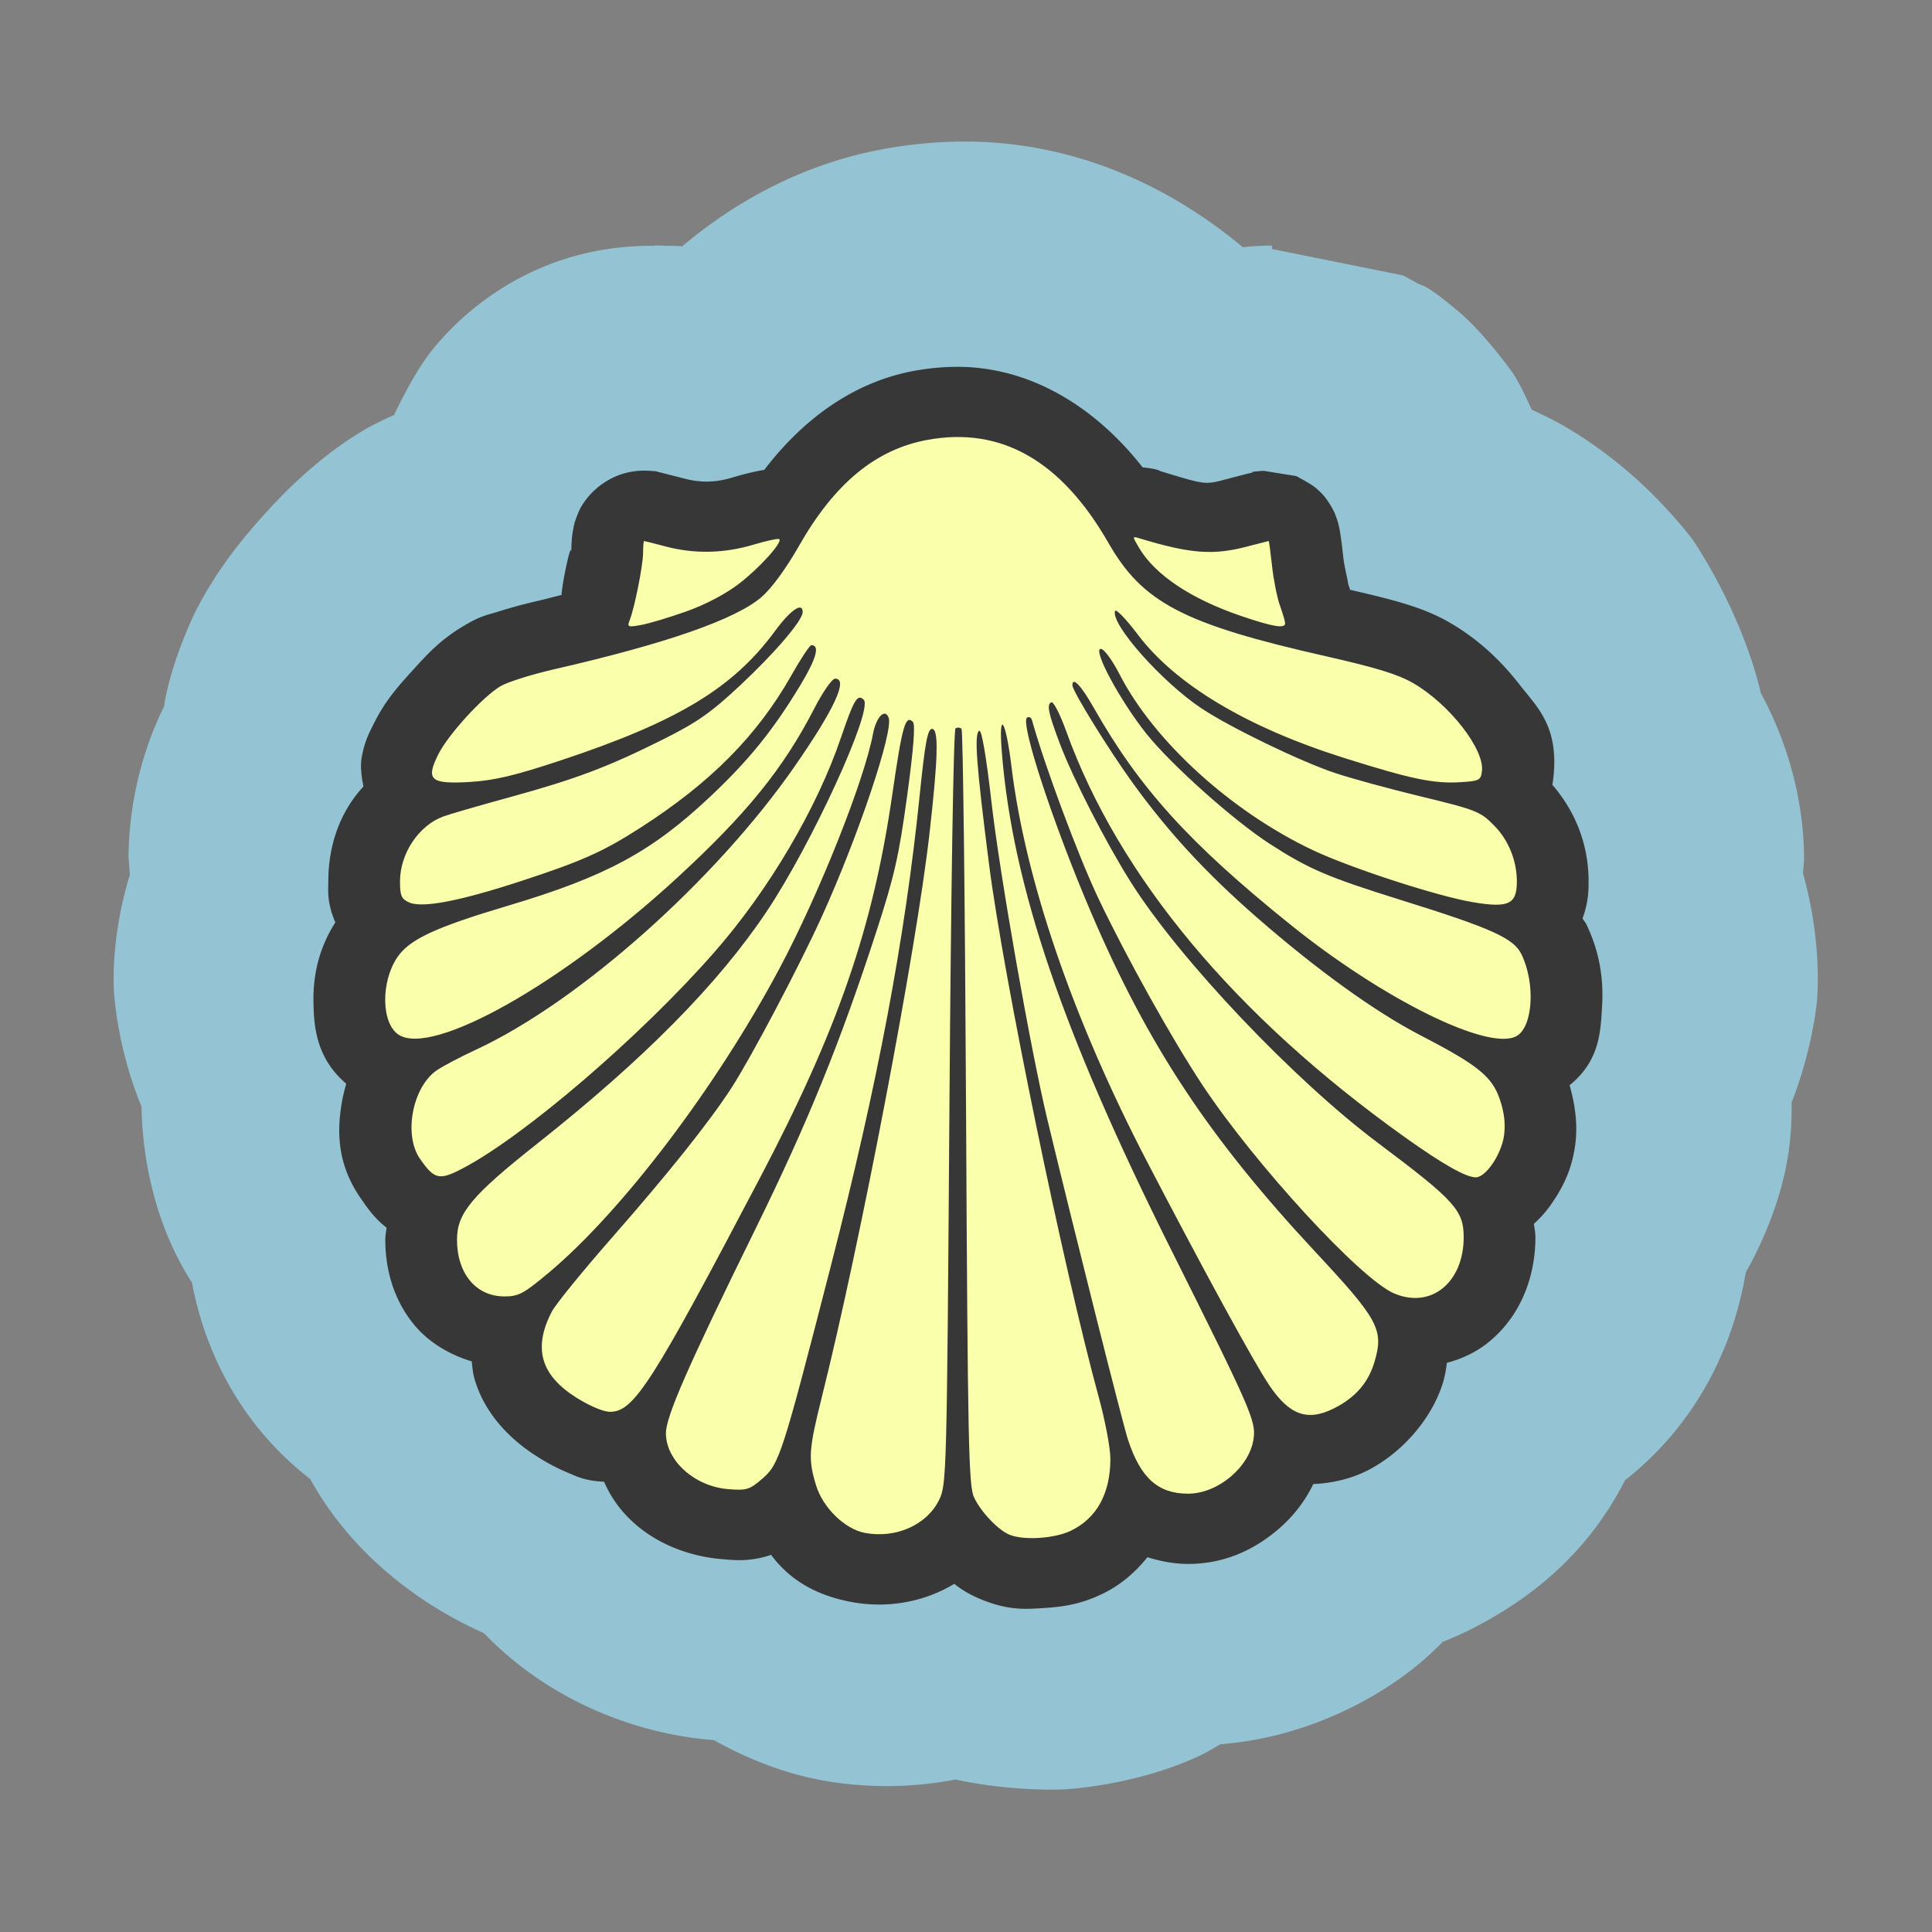
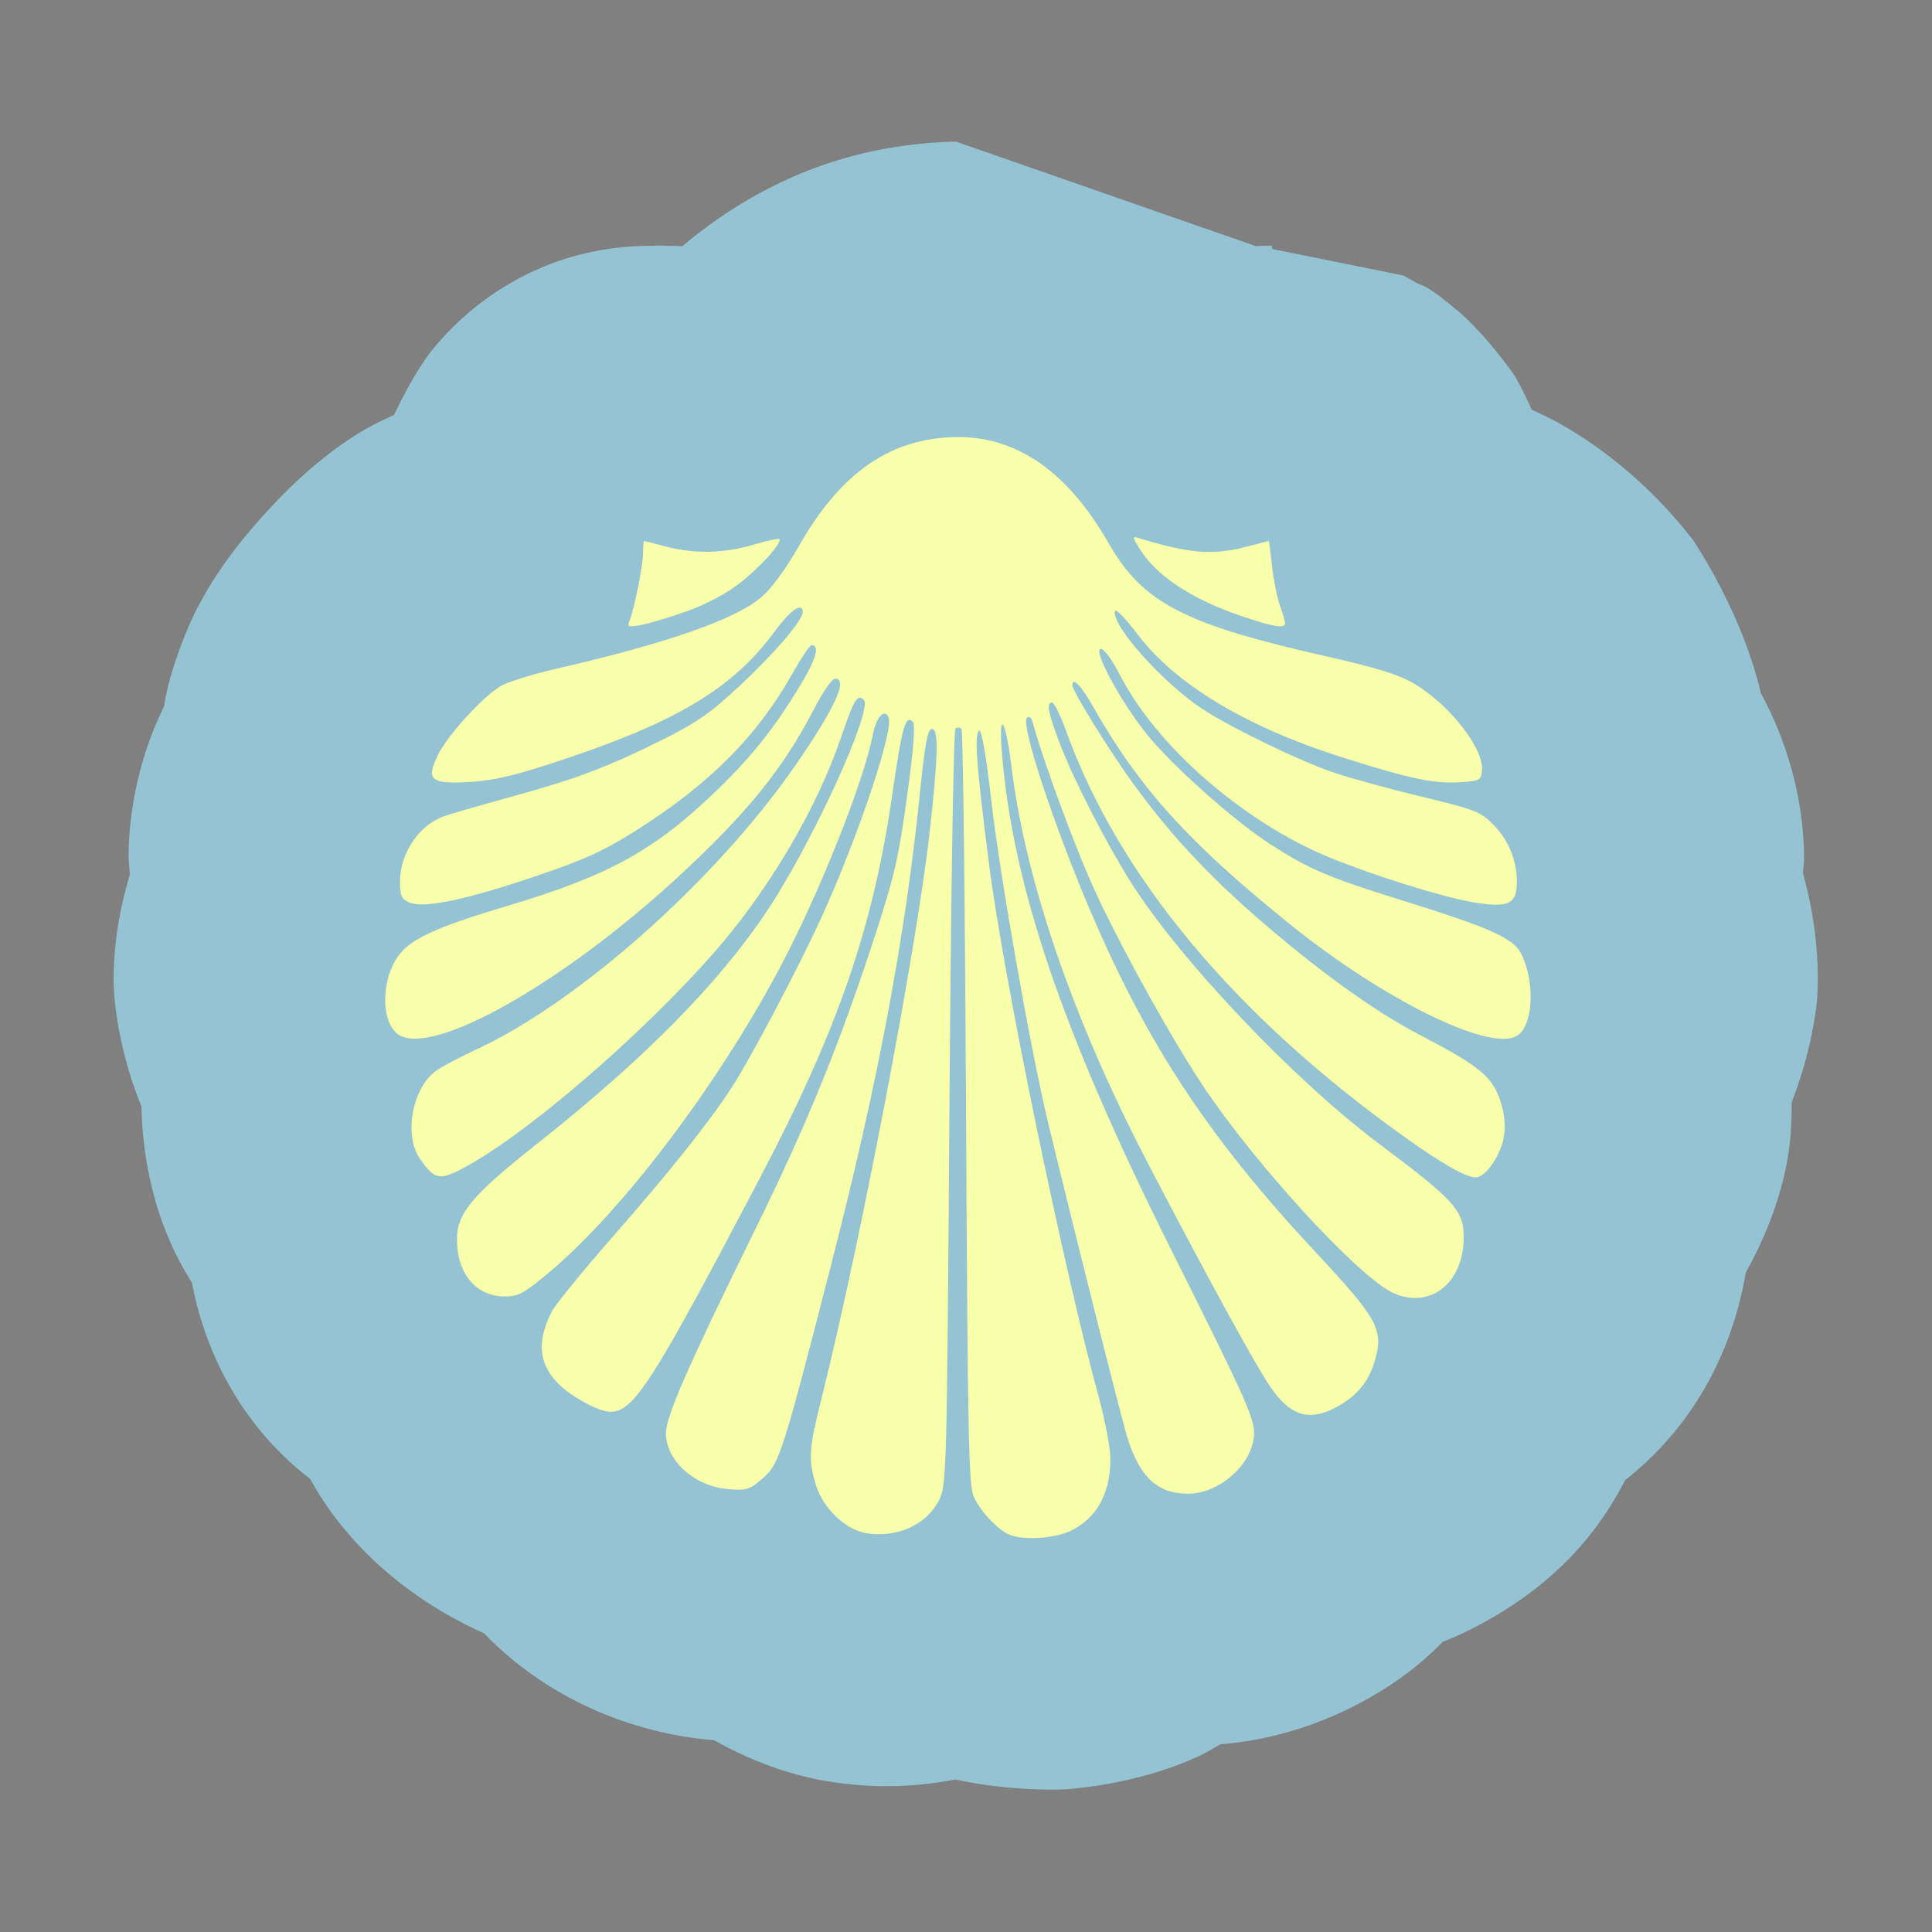
<svg xmlns="http://www.w3.org/2000/svg" xmlns:ns1="http://www.inkscape.org/namespaces/inkscape" xmlns:ns2="http://sodipodi.sourceforge.net/DTD/sodipodi-0.dtd" id="svg2" version="1.1" ns1:version="0.48.2 r9819" width="600" height="600" ns2:docname="Wappen_Bad_Mingolfsheim.svg.png">
  <rect width="100%" height="100%" fill="#808080" stroke="none" />
  <defs id="defs6" />
  <ns2:namedview pagecolor="#ffffff" bordercolor="#666666" borderopacity="1" objecttolerance="10" gridtolerance="10" guidetolerance="10" ns1:pageopacity="0" ns1:pageshadow="2" ns1:window-width="1608" ns1:window-height="784" id="namedview4" showgrid="false" borderlayer="true" ns1:showpageshadow="false" ns1:zoom="0.1675" ns1:cx="394.22245" ns1:cy="311" ns1:window-x="255" ns1:window-y="0" ns1:window-maximized="0" ns1:current-layer="g3805" />
  <g id="g2987" transform="matrix(1.8,0,0,1.8,-429.388,-348.035)">
    <g id="g3805" transform="matrix(0.836,0,0,0.819,65.765,64.312)">
      <g id="g3812" transform="translate(5.86,5.523)">
        <g transform="matrix(0.784,0,0,0.784,755.987,-136.71)" id="g3787" style="fill:#94c4d3">
-           <path style="fill:#94c4d3;fill-opacity:1;stroke:#000000;stroke-width:0;stroke-linecap:round;stroke-linejoin:round;stroke-miterlimit:4;stroke-opacity:1" d="m -456.445,406.356 c -6.371,0.142 -12.716,0.793 -19,1.969 -20.859,3.901 -38.645,13.737 -53.094,26.156 -1.892,-0.172 -3.037,-0.088 -4.469,-0.156 a 54.675,54.675 0 0 0 -0.312,0 l 0,-0.031 c -0.142,-0.006 -0.265,0.005 -0.406,0 a 54.675,54.675 0 0 0 -1.75,-0.031 c 0.059,1.5e-4 -0.403,1.5e-4 -0.344,0 l 0,0.094 c -30.064,-0.336 -49.482,16.487 -58.531,28 -5.038,6.409 -9.63,16.671 -10.062,17.469 -2.963,1.346 -5.968,2.827 -8.625,4.469 -12.376,7.649 -21.572,17.81 -25.25,21.938 -4.06,4.556 -12.535,14.324 -18.656,26.969 -0.24,0.497 -5.951,12.686 -7.844,23.906 -0.061,0.363 -0.069,0.585 -0.125,0.938 -6.338,13.188 -9.375,27.538 -9.375,41.219 0,-0.912 0.269,2.782 0.344,4.125 -3.083,10.281 -4.396,20.511 -4.25,29.25 0.091,5.428 1.59,18.791 7.312,32.969 0.275,14.372 3.618,31.956 13.281,47.312 2.506,13.464 8.054,27.613 18.281,40.156 4.008,4.915 8.334,9.046 12.844,12.625 8.642,15.942 21.043,26.858 32.094,34 4.046,2.615 8.74,5.183 13.688,7.469 16.374,17.378 38.737,26.904 60.25,28.688 3.5e-4,3e-5 0.215,-3.6e-4 0.219,0 9.008,5.17 18.761,8.983 28.344,10.781 11.768,2.208 23.731,2.098 35.281,-0.188 12.914,2.911 25.614,2.852 29.031,2.625 7.233,-0.481 22.229,-2.714 35.344,-9.062 1.896,-0.918 3.6,-2.006 5.375,-3.031 21.588,-1.705 40.55,-11.523 52.719,-22 1.976,-1.701 3.903,-3.577 5.781,-5.5 2.281,-0.939 4.548,-1.922 6.844,-3.094 18.32,-9.346 32.157,-22.319 41.188,-40.406 0.219,-0.176 0.438,-0.321 0.656,-0.5 18.417,-15.107 27.884,-35.632 31.094,-55.281 4.767,-8.596 9.647,-20.471 11.312,-32.625 0.633,-4.615 0.8,-8.907 0.75,-13.031 5.242,-13.654 6.578,-25.677 6.719,-27.875 0.641,-10.04 -0.488,-21.909 -3.719,-33.719 0.045,-1.053 0.281,-3.057 0.281,-3.656 0,-15.44 -4.086,-31.019 -11.375,-44.75 -5.045,-22.005 -17.624,-40.823 -18.094,-41.438 -8.08,-10.577 -19.176,-21.642 -33.469,-30.188 -2.967,-1.774 -5.863,-3.164 -8.75,-4.531 -1.391,-3.12 -3.18,-7.001 -4.781,-9.562 -0.219,-0.35 -7.684,-11.054 -14.75,-17.062 -8.902,-7.569 -8.915,-6.378 -10.844,-7.5 -0.964,-0.561 -1.769,-1.007 -2.375,-1.344 -0.303,-0.168 -0.552,-0.298 -0.75,-0.406 -0.099,-0.054 -0.179,-0.118 -0.25,-0.156 -0.035,-0.019 -0.063,-0.014 -0.094,-0.031 -0.031,-0.017 -0.062,-0.031 -0.062,-0.031 -6.9e-4,-2.9e-4 -28.211,-5.808 -34.469,-7.094 l 0,-0.906 c 0.059,1.5e-4 -0.403,1.5e-4 -0.344,0 a 54.675,54.675 0 0 0 -3.531,0.125 54.675,54.675 0 0 0 -0.406,0 c -1.115,0.083 -2.216,0.189 -3.406,0.312 -19.854,-17 -45.808,-29.036 -75.469,-28.375 z" id="path3803" ns1:connector-curvature="0" />
+           <path style="fill:#94c4d3;fill-opacity:1;stroke:#000000;stroke-width:0;stroke-linecap:round;stroke-linejoin:round;stroke-miterlimit:4;stroke-opacity:1" d="m -456.445,406.356 c -6.371,0.142 -12.716,0.793 -19,1.969 -20.859,3.901 -38.645,13.737 -53.094,26.156 -1.892,-0.172 -3.037,-0.088 -4.469,-0.156 a 54.675,54.675 0 0 0 -0.312,0 l 0,-0.031 c -0.142,-0.006 -0.265,0.005 -0.406,0 a 54.675,54.675 0 0 0 -1.75,-0.031 c 0.059,1.5e-4 -0.403,1.5e-4 -0.344,0 l 0,0.094 c -30.064,-0.336 -49.482,16.487 -58.531,28 -5.038,6.409 -9.63,16.671 -10.062,17.469 -2.963,1.346 -5.968,2.827 -8.625,4.469 -12.376,7.649 -21.572,17.81 -25.25,21.938 -4.06,4.556 -12.535,14.324 -18.656,26.969 -0.24,0.497 -5.951,12.686 -7.844,23.906 -0.061,0.363 -0.069,0.585 -0.125,0.938 -6.338,13.188 -9.375,27.538 -9.375,41.219 0,-0.912 0.269,2.782 0.344,4.125 -3.083,10.281 -4.396,20.511 -4.25,29.25 0.091,5.428 1.59,18.791 7.312,32.969 0.275,14.372 3.618,31.956 13.281,47.312 2.506,13.464 8.054,27.613 18.281,40.156 4.008,4.915 8.334,9.046 12.844,12.625 8.642,15.942 21.043,26.858 32.094,34 4.046,2.615 8.74,5.183 13.688,7.469 16.374,17.378 38.737,26.904 60.25,28.688 3.5e-4,3e-5 0.215,-3.6e-4 0.219,0 9.008,5.17 18.761,8.983 28.344,10.781 11.768,2.208 23.731,2.098 35.281,-0.188 12.914,2.911 25.614,2.852 29.031,2.625 7.233,-0.481 22.229,-2.714 35.344,-9.062 1.896,-0.918 3.6,-2.006 5.375,-3.031 21.588,-1.705 40.55,-11.523 52.719,-22 1.976,-1.701 3.903,-3.577 5.781,-5.5 2.281,-0.939 4.548,-1.922 6.844,-3.094 18.32,-9.346 32.157,-22.319 41.188,-40.406 0.219,-0.176 0.438,-0.321 0.656,-0.5 18.417,-15.107 27.884,-35.632 31.094,-55.281 4.767,-8.596 9.647,-20.471 11.312,-32.625 0.633,-4.615 0.8,-8.907 0.75,-13.031 5.242,-13.654 6.578,-25.677 6.719,-27.875 0.641,-10.04 -0.488,-21.909 -3.719,-33.719 0.045,-1.053 0.281,-3.057 0.281,-3.656 0,-15.44 -4.086,-31.019 -11.375,-44.75 -5.045,-22.005 -17.624,-40.823 -18.094,-41.438 -8.08,-10.577 -19.176,-21.642 -33.469,-30.188 -2.967,-1.774 -5.863,-3.164 -8.75,-4.531 -1.391,-3.12 -3.18,-7.001 -4.781,-9.562 -0.219,-0.35 -7.684,-11.054 -14.75,-17.062 -8.902,-7.569 -8.915,-6.378 -10.844,-7.5 -0.964,-0.561 -1.769,-1.007 -2.375,-1.344 -0.303,-0.168 -0.552,-0.298 -0.75,-0.406 -0.099,-0.054 -0.179,-0.118 -0.25,-0.156 -0.035,-0.019 -0.063,-0.014 -0.094,-0.031 -0.031,-0.017 -0.062,-0.031 -0.062,-0.031 -6.9e-4,-2.9e-4 -28.211,-5.808 -34.469,-7.094 l 0,-0.906 c 0.059,1.5e-4 -0.403,1.5e-4 -0.344,0 a 54.675,54.675 0 0 0 -3.531,0.125 54.675,54.675 0 0 0 -0.406,0 z" id="path3803" ns1:connector-curvature="0" />
        </g>
        <g id="g3778" transform="matrix(0.784,0,0,0.784,86.126,82.517)">
-           <path style="fill:#373737;fill-opacity:1;stroke:#0d0073;stroke-width:0;stroke-miterlimit:4;stroke-opacity:1" d="m 397.125,187.25 c -3.361,0.075 -6.767,0.429 -10.156,1.062 -15.817,2.958 -29.161,12.813 -39.5,26.625 -0.833,0.134 -1.651,0.284 -2.344,0.438 -1.939,0.431 -3.928,0.967 -6.094,1.625 -4.516,1.373 -8.375,1.397 -12.531,0.281 -1.537,-0.413 -2.983,-0.772 -4.094,-1.062 -0.555,-0.145 -1.01,-0.268 -1.438,-0.375 -0.214,-0.054 -0.402,-0.121 -0.688,-0.188 -0.143,-0.033 -0.313,-0.061 -0.625,-0.125 -0.312,-0.064 0.288,-0.223 -2.906,-0.375 a 18.886,18.886 0 0 0 -0.094,0 c -8.421,-0.367 -13.754,4.759 -15.688,7.219 -1.933,2.46 -2.353,3.829 -2.75,4.844 -0.794,2.03 -0.868,2.789 -1,3.469 -0.264,1.359 -0.316,1.953 -0.375,2.625 -0.118,1.344 -0.149,2.536 -0.156,3.875 0.021,-3.986 -2.603,9.23 -2.562,11.344 -2.171,0.537 -3.922,1.049 -6.25,1.594 -3.564,0.834 -7.052,1.796 -10.188,2.812 -3.135,1.017 -4.691,1.044 -9.625,4.094 -6.068,3.75 -9.307,7.459 -13.188,11.812 -3.88,4.354 -7.241,8.19 -10.25,14.406 -1.128,2.33 -2.38,4.584 -3.156,9.188 -0.311,1.846 -0.101,4.634 0.5,7.562 -6.121,6.761 -9.25,15.695 -9.25,25.5 0,2.49 -0.445,5.501 1.844,11.031 -4.428,7.125 -5.87,14.257 -5.75,21.438 0.112,6.703 0.732,14.994 8.625,21.906 -0.372,1.387 -0.745,2.773 -1,4.156 -1.512,8.201 -1.553,17.277 4.812,26.625 1.428,2.097 3.383,5.182 6.812,7.906 -0.134,1.074 -0.344,2.188 -0.344,3.188 0,8.015 2.178,16.242 7.688,23 3.725,4.569 9.179,7.934 15.062,9.719 0.177,1.511 0.271,3.015 0.688,4.531 2.609,9.494 9.436,16.465 16.5,21.031 2.608,1.686 5.169,3.09 7.938,4.281 2.499,1.076 4.639,2.265 9.719,2.5 5.201,12.353 17.637,19.694 31.125,20.812 2.812,0.233 6.701,0.772 12.188,-0.938 0.231,-0.072 0.402,-0.174 0.625,-0.25 4.638,6.405 11.388,10.857 21.312,12.719 9.37,1.758 19.038,-0.02 26.938,-4.906 1.811,1.495 4.069,2.957 7.469,4.344 6.931,2.828 11.335,2.479 16.188,2.156 4.853,-0.323 9.43,-0.947 15.156,-3.719 4.78,-2.314 8.794,-5.801 12.031,-9.938 3.624,1.176 7.32,1.812 10.688,1.812 9.683,0 17.43,-3.872 23.531,-9.125 3.826,-3.294 7.104,-7.401 9.438,-12.344 5.247,-0.206 10.269,-1.597 14,-3.5 9.195,-4.691 17.297,-13.981 20.219,-24.031 0.398,-1.37 0.723,-3.111 0.938,-5.031 3.996,-1.077 7.729,-2.883 10.844,-5.438 8.656,-7.101 12.469,-17.754 12.469,-28.344 0,-1.003 -0.21,-2.306 -0.406,-3.562 2.107,-1.953 3.626,-3.851 4.906,-5.781 2.918,-4.4 5.084,-8.917 5.969,-15.375 0.756,-5.519 -0.057,-11.057 -1.469,-16.094 8.017,-6.625 8.134,-14.617 8.531,-20.844 0.47,-7.366 -0.502,-14.705 -4.094,-22.344 -0.271,-0.577 -0.71,-1.072 -1.031,-1.625 1.517,-4.244 1.594,-7.373 1.594,-9.938 0,-9.649 -3.289,-18.588 -9.531,-25.969 0.076,-0.572 0.177,-1.203 0.219,-1.562 1.628,-14.081 -4.147,-19.197 -8.938,-25.469 -4.791,-6.272 -10.618,-11.968 -18.094,-16.438 -6.785,-4.057 -14.248,-6.086 -26.438,-8.938 -0.216,-0.668 -0.412,-1.306 -0.656,-2 0.577,1.643 -0.844,-4.031 -1.094,-6.375 -0.214,-2.013 -0.425,-3.836 -0.625,-5.312 -0.1,-0.738 -0.185,-1.35 -0.312,-2.094 -0.064,-0.372 -0.117,-0.699 -0.312,-1.531 -0.098,-0.416 -0.159,-0.851 -0.656,-2.219 -0.249,-0.684 -0.471,-1.547 -1.75,-3.594 -0.64,-1.023 -1.481,-2.419 -3.781,-4.375 -1.15,-0.978 -4.999,-3.062 -5,-3.062 -7.7e-4,-3.2e-4 -8.562,-1.406 -8.562,-1.406 a 18.886,18.886 0 0 0 -0.094,0 c -4.099,0.306 -2.611,0.385 -2.844,0.438 -0.232,0.053 -0.33,0.098 -0.438,0.125 -0.215,0.053 -0.377,0.077 -0.562,0.125 -0.371,0.096 -0.815,0.203 -1.344,0.344 -1.058,0.282 -2.456,0.656 -3.969,1.062 -6.334,1.7 -5.624,1.805 -17.906,-2 -0.301,-0.093 -0.448,-0.535 -4.469,-1 -0.057,-0.007 -0.16,0.007 -0.219,0 C 434.314,197.621 416.796,186.812 397.125,187.25 z m 31.562,99.094 c 0.033,0.052 0.061,0.104 0.094,0.156 0.032,0.148 -0.014,0.328 -0.062,0.656 -0.005,-0.188 -0.027,-0.818 -0.031,-0.812 z m -34,2.906 c -0.022,0.119 0.046,0.544 -0.375,1.438 0.089,-0.442 0.295,-1.005 0.375,-1.438 z m 7.625,0.531 c 0.185,1.67 0.627,0.963 -0.344,2.156 0.016,-0.082 0.081,-0.627 0.094,-0.688 0.027,-0.131 0.241,-1.437 0.25,-1.469 z m -9.562,0.312 c 0.042,0.208 0.167,0.875 0.188,1 -0.245,-0.647 -0.149,-0.87 -0.188,-1 z" id="path3776" ns1:connector-curvature="0" />
          <path ns1:connector-curvature="0" d="m 484.589,256.155 c 0,-0.481 -0.613,-2.618 -1.362,-4.75 -0.749,-2.132 -1.685,-6.913 -2.08,-10.626 -0.395,-3.712 -0.794,-6.745 -0.888,-6.738 -0.094,0.007 -2.645,0.676 -5.67,1.488 -8.967,2.407 -14.974,1.937 -28.398,-2.223 -1.864,-0.578 -1.864,-0.53 0,2.66 4.224,7.229 13.636,13.634 26.731,18.193 8.464,2.946 11.667,3.494 11.667,1.995 z m -157.593,-3.206 c 4.912,-1.777 10.328,-4.678 13.749,-7.363 5.497,-4.314 11.568,-11.165 10.681,-12.052 -0.243,-0.243 -3.343,0.441 -6.889,1.52 -7.676,2.334 -15.427,2.495 -22.948,0.476 -3.025,-0.812 -5.612,-1.482 -5.75,-1.488 -0.138,-0.006 -0.258,1.451 -0.267,3.238 -0.018,3.396 -2.271,14.88 -3.558,18.142 -0.679,1.721 -0.403,1.827 3.066,1.176 2.097,-0.393 7.46,-2.035 11.917,-3.648 z m 101.087,247.083 c 6.88,-3.331 10.507,-10.03 10.504,-19.402 -8.4e-4,-2.805 -1.345,-10.113 -2.987,-16.239 -9.448,-35.244 -25.139,-113.011 -28.958,-143.521 -3.372,-26.936 -3.956,-35.14 -2.553,-35.841 0.615,-0.308 1.841,7.033 3.187,19.08 2.185,19.566 10.287,66.539 14.733,85.42 6.902,29.307 19.814,81.652 21.215,86 3.31,10.274 7.916,14.5 15.806,14.5 7.881,0 16.237,-7.179 17.264,-14.833 0.631,-4.706 -0.694,-7.798 -21.925,-51.167 -28.377,-57.964 -41.491,-97.302 -44.336,-133 -0.951,-11.936 0.996,-9.213 2.503,3.5 3.632,30.631 16.215,68.059 35.777,106.414 14.97,29.352 28.04,53.77 32.049,59.873 5.318,8.097 10.076,9.861 17.031,6.313 5.662,-2.888 9.076,-6.875 10.714,-12.51 2.516,-8.654 1.127,-11.291 -15.591,-29.591 -27.911,-30.552 -44.042,-55.463 -58.976,-91.076 -10.018,-23.888 -18.819,-51.268 -16.868,-52.474 0.513,-0.317 1.094,0.014 1.291,0.737 3.325,12.228 12.19,36.512 17.453,47.813 7.474,16.046 19.585,38.203 27.605,50.5 13.874,21.272 41.347,51.745 50.172,55.648 9.721,4.3 18.398,-2.809 18.398,-15.074 0,-7.211 -2.357,-9.859 -22.5,-25.268 -22.193,-16.978 -52.112,-49.164 -65.003,-69.929 -6.542,-10.539 -15.294,-27.949 -18.789,-37.378 -3.084,-8.319 -3.55,-10.673 -2.208,-11.143 0.55,-0.193 2.279,3.272 3.843,7.699 13.797,39.064 44.443,76.581 89.157,109.147 9.969,7.261 16.089,10.797 18.684,10.797 2.654,0 6.74,-6.169 7.433,-11.222 0.423,-3.087 0.071,-6.2 -1.099,-9.723 -2.044,-6.153 -5.786,-9.234 -20.957,-17.256 -11.886,-6.284 -27.162,-17.526 -43.069,-31.693 -13.239,-11.791 -23.197,-22.802 -32.555,-35.995 -6.356,-8.961 -15.937,-24.784 -15.937,-26.32 0,-2.416 2.275,0.013 5.581,5.959 12.086,21.736 25.203,36.5 51.919,58.436 24.376,20.015 51.887,33.888 59.316,29.912 4.4,-2.355 5.152,-14.045 1.414,-21.994 -2.046,-4.351 -7.757,-6.982 -31.73,-14.615 -19.252,-6.13 -24.292,-8.331 -34.5,-15.064 -9.557,-6.305 -25.97,-21.255 -32.512,-29.616 -6.918,-8.841 -14.274,-22.809 -12.012,-22.809 0.85,0 2.994,2.97 4.955,6.864 9.043,17.957 29.342,36.811 50.812,47.195 9.941,4.808 32.643,12.353 42.098,13.993 9.472,1.642 11.658,0.599 11.658,-5.562 0,-5.487 -2.153,-10.987 -5.803,-14.825 -3.829,-4.027 -4.599,-4.338 -20.445,-8.258 -7.839,-1.939 -17.627,-4.684 -21.752,-6.099 -9.129,-3.132 -27.508,-12.22 -35,-17.309 -10.442,-7.092 -23.956,-22.63 -22.772,-26.182 0.222,-0.665 2.909,2.179 5.972,6.321 9.952,13.457 28.739,24.93 54.301,33.163 17.588,5.665 23.583,6.948 30.5,6.531 5.12,-0.309 5.521,-0.516 5.809,-3.006 0.677,-5.854 -8.496,-17.878 -17.949,-23.531 -4.031,-2.41 -9.752,-4.219 -23.073,-7.297 -37.537,-8.672 -48.263,-14.369 -57.27,-30.417 -12.428,-22.144 -28.278,-31.369 -47.666,-27.743 -13.619,2.547 -24.469,11.694 -33.851,28.535 -3.337,5.991 -7.187,11.362 -9.79,13.661 -6.835,6.036 -25.071,12.528 -54.619,19.445 -6,1.405 -12.378,3.462 -14.175,4.572 -4.798,2.966 -13.825,13.095 -16.389,18.391 -3.306,6.83 -1.982,7.961 8.554,7.304 6.242,-0.389 11.696,-1.714 23.522,-5.711 30.873,-10.434 45.564,-19.467 56.578,-34.786 4.099,-5.701 7.318,-7.96 7.318,-5.134 0,2.221 -7.185,10.824 -16.383,19.618 -7.723,7.383 -11.327,9.97 -20.255,14.536 -14.541,7.436 -23.071,10.722 -40.504,15.6 -8.053,2.254 -15.928,4.585 -17.5,5.18 -6.453,2.445 -11.357,9.972 -11.357,17.431 0,3.849 0.376,4.733 2.408,5.658 3.458,1.575 13.282,-0.344 29.525,-5.769 15.944,-5.325 21.492,-7.853 31.255,-14.245 18.577,-12.163 30.877,-24.838 39.884,-41.1 2.435,-4.397 4.779,-8.001 5.209,-8.01 2.299,-0.047 1.338,3.57 -2.818,10.607 -7.174,12.144 -13.516,20.171 -23.663,29.946 -15.515,14.948 -27.573,21.597 -53.424,29.46 -19.11,5.813 -25.839,9.008 -29.048,13.795 -4.443,6.628 -4.269,17.859 0.324,20.869 8.971,5.878 42.928,-13.662 73.31,-42.186 18.238,-17.122 27.962,-29.371 36.047,-45.404 2.291,-4.544 4.723,-8.102 5.538,-8.102 3.508,0 -0.158,8.122 -10.607,23.5 -20.877,30.723 -56.83,63.366 -83.904,76.178 -4.145,1.961 -8.826,4.479 -10.402,5.595 -6.379,4.515 -8.745,17.33 -4.383,23.735 3.775,5.544 5.069,5.863 11.01,2.72 16.228,-8.586 47.048,-35.572 66.48,-58.211 14.368,-16.739 27.016,-38.642 33.393,-57.826 3.345,-10.064 4.293,-11.664 5.936,-10.022 2.574,2.574 -13.625,38.664 -25.509,56.831 -12.796,19.562 -32.325,39.739 -60.463,62.472 -17.188,13.886 -21.096,18.657 -21.096,25.756 0,9.135 5.016,15.272 12.482,15.272 3.726,0 5.068,-0.731 11.615,-6.325 19.346,-16.53 44.21,-50.001 60.859,-81.928 10.352,-19.852 22.205,-50.233 24.564,-62.961 0.83,-4.479 3.118,-6.889 4.103,-4.322 1.348,3.513 -8.005,31.941 -17.614,53.537 -5.937,13.343 -18.701,38.034 -23.781,46 -5.933,9.304 -16.445,22.756 -31.261,40 -7.797,9.075 -14.992,18.096 -15.989,20.047 -4.99,9.76 -2.988,17.053 6.333,23.078 3.57,2.307 7.211,3.876 8.997,3.876 6.245,0 10.989,-7.563 39.52,-63 20.434,-39.704 29.67,-67.028 34.744,-102.781 2.638,-18.592 3.466,-21.579 5.436,-19.608 0.68,0.68 0.183,7.197 -1.521,19.95 -2.15,16.089 -3.371,21.575 -8.11,36.44 -9.561,29.99 -18.017,51.22 -31.809,79.859 -17.77,36.9 -23.571,50.405 -23.571,54.869 0,7.399 7.54,14.32 16.404,15.055 4.813,0.399 5.595,0.156 8.935,-2.776 4.522,-3.971 5.248,-6.269 18.115,-57.362 12.264,-48.697 19.471,-87.68 23.33,-126.179 1.428,-14.251 2.102,-17.967 3.259,-17.967 1.8,0 1.627,7.467 -0.65,28 -3.505,31.604 -18.16,109.949 -28.335,151.475 -3.482,14.21 -3.644,16.686 -1.551,23.732 1.808,6.087 7.608,11.848 12.935,12.847 8.134,1.526 16.218,-2.148 19.454,-8.842 1.993,-4.122 2.052,-6.388 2.734,-105.504 0.402,-58.396 1.08,-101.528 1.601,-101.85 0.497,-0.307 1.211,-0.251 1.587,0.125 0.376,0.376 0.908,46.208 1.183,101.85 0.446,90.195 0.675,101.547 2.11,104.667 1.811,3.937 6.378,8.829 9.39,10.057 3.753,1.531 11.741,1.004 15.994,-1.054 z" style="fill:#f9ffab;fill-opacity:1;stroke:#000000;stroke-width:0;stroke-linecap:round;stroke-linejoin:round;stroke-miterlimit:4;stroke-opacity:1;stroke-dasharray:none" id="path2989" />
        </g>
      </g>
    </g>
  </g>
</svg>